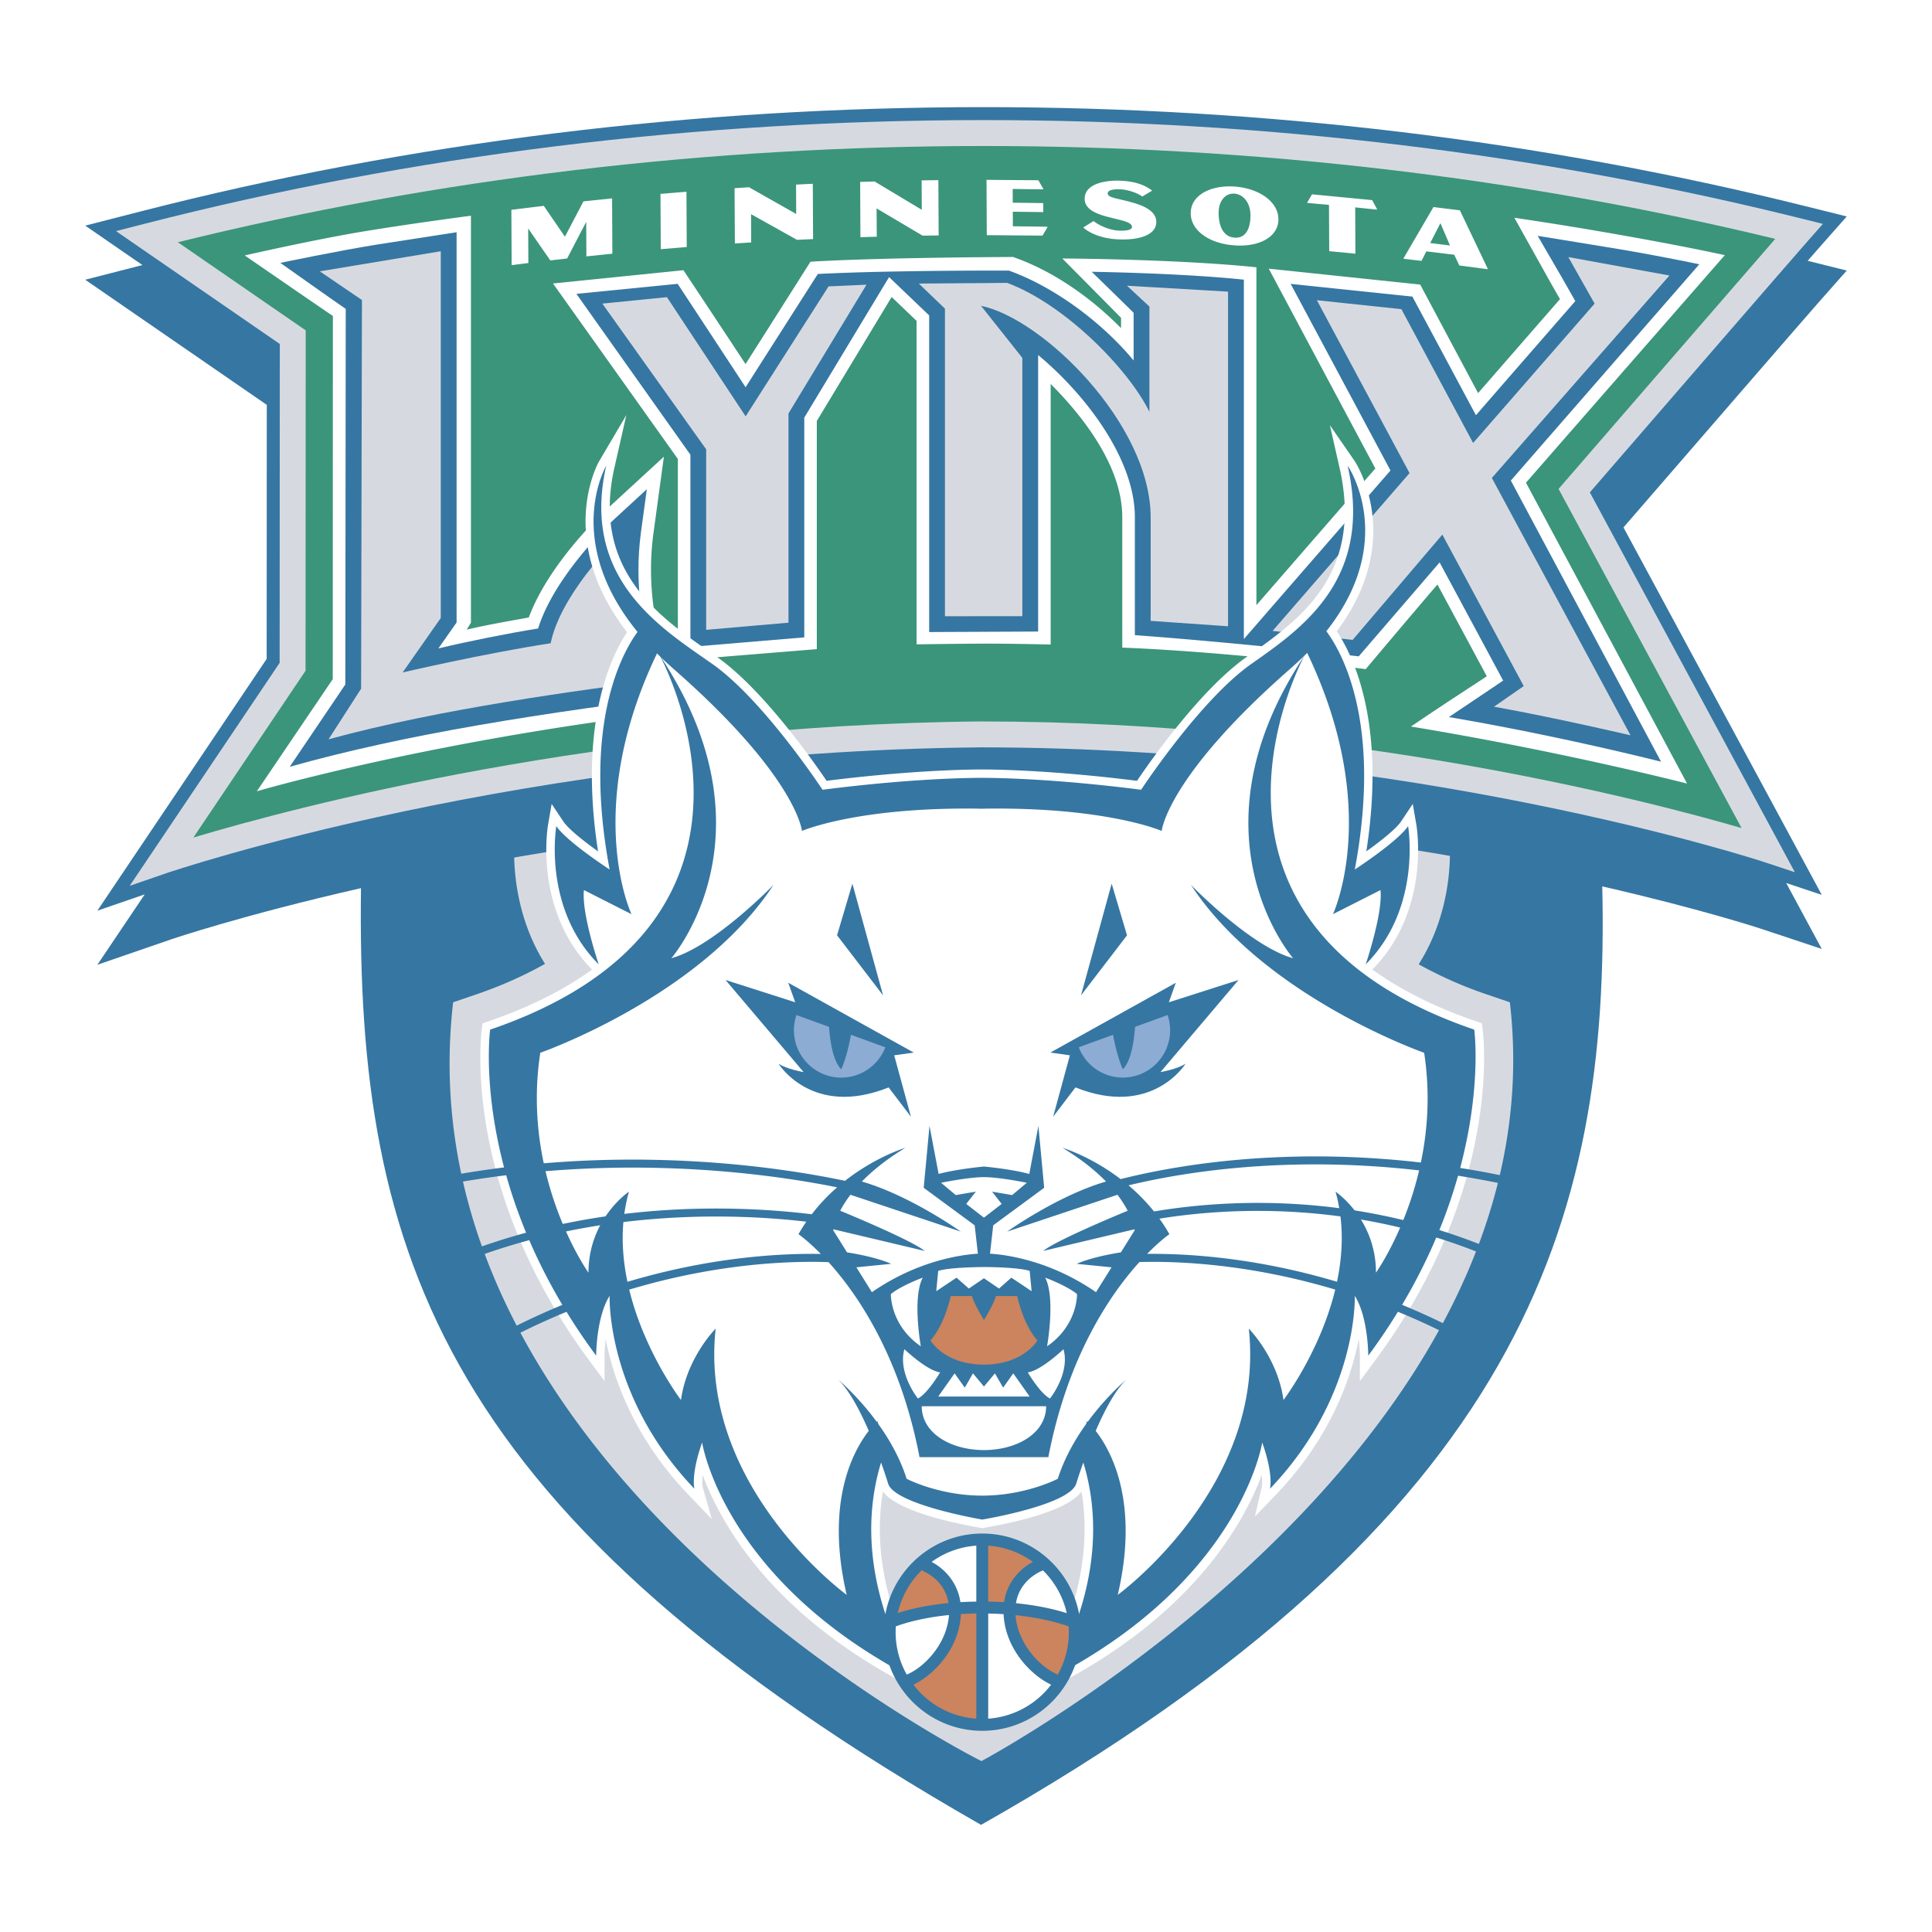
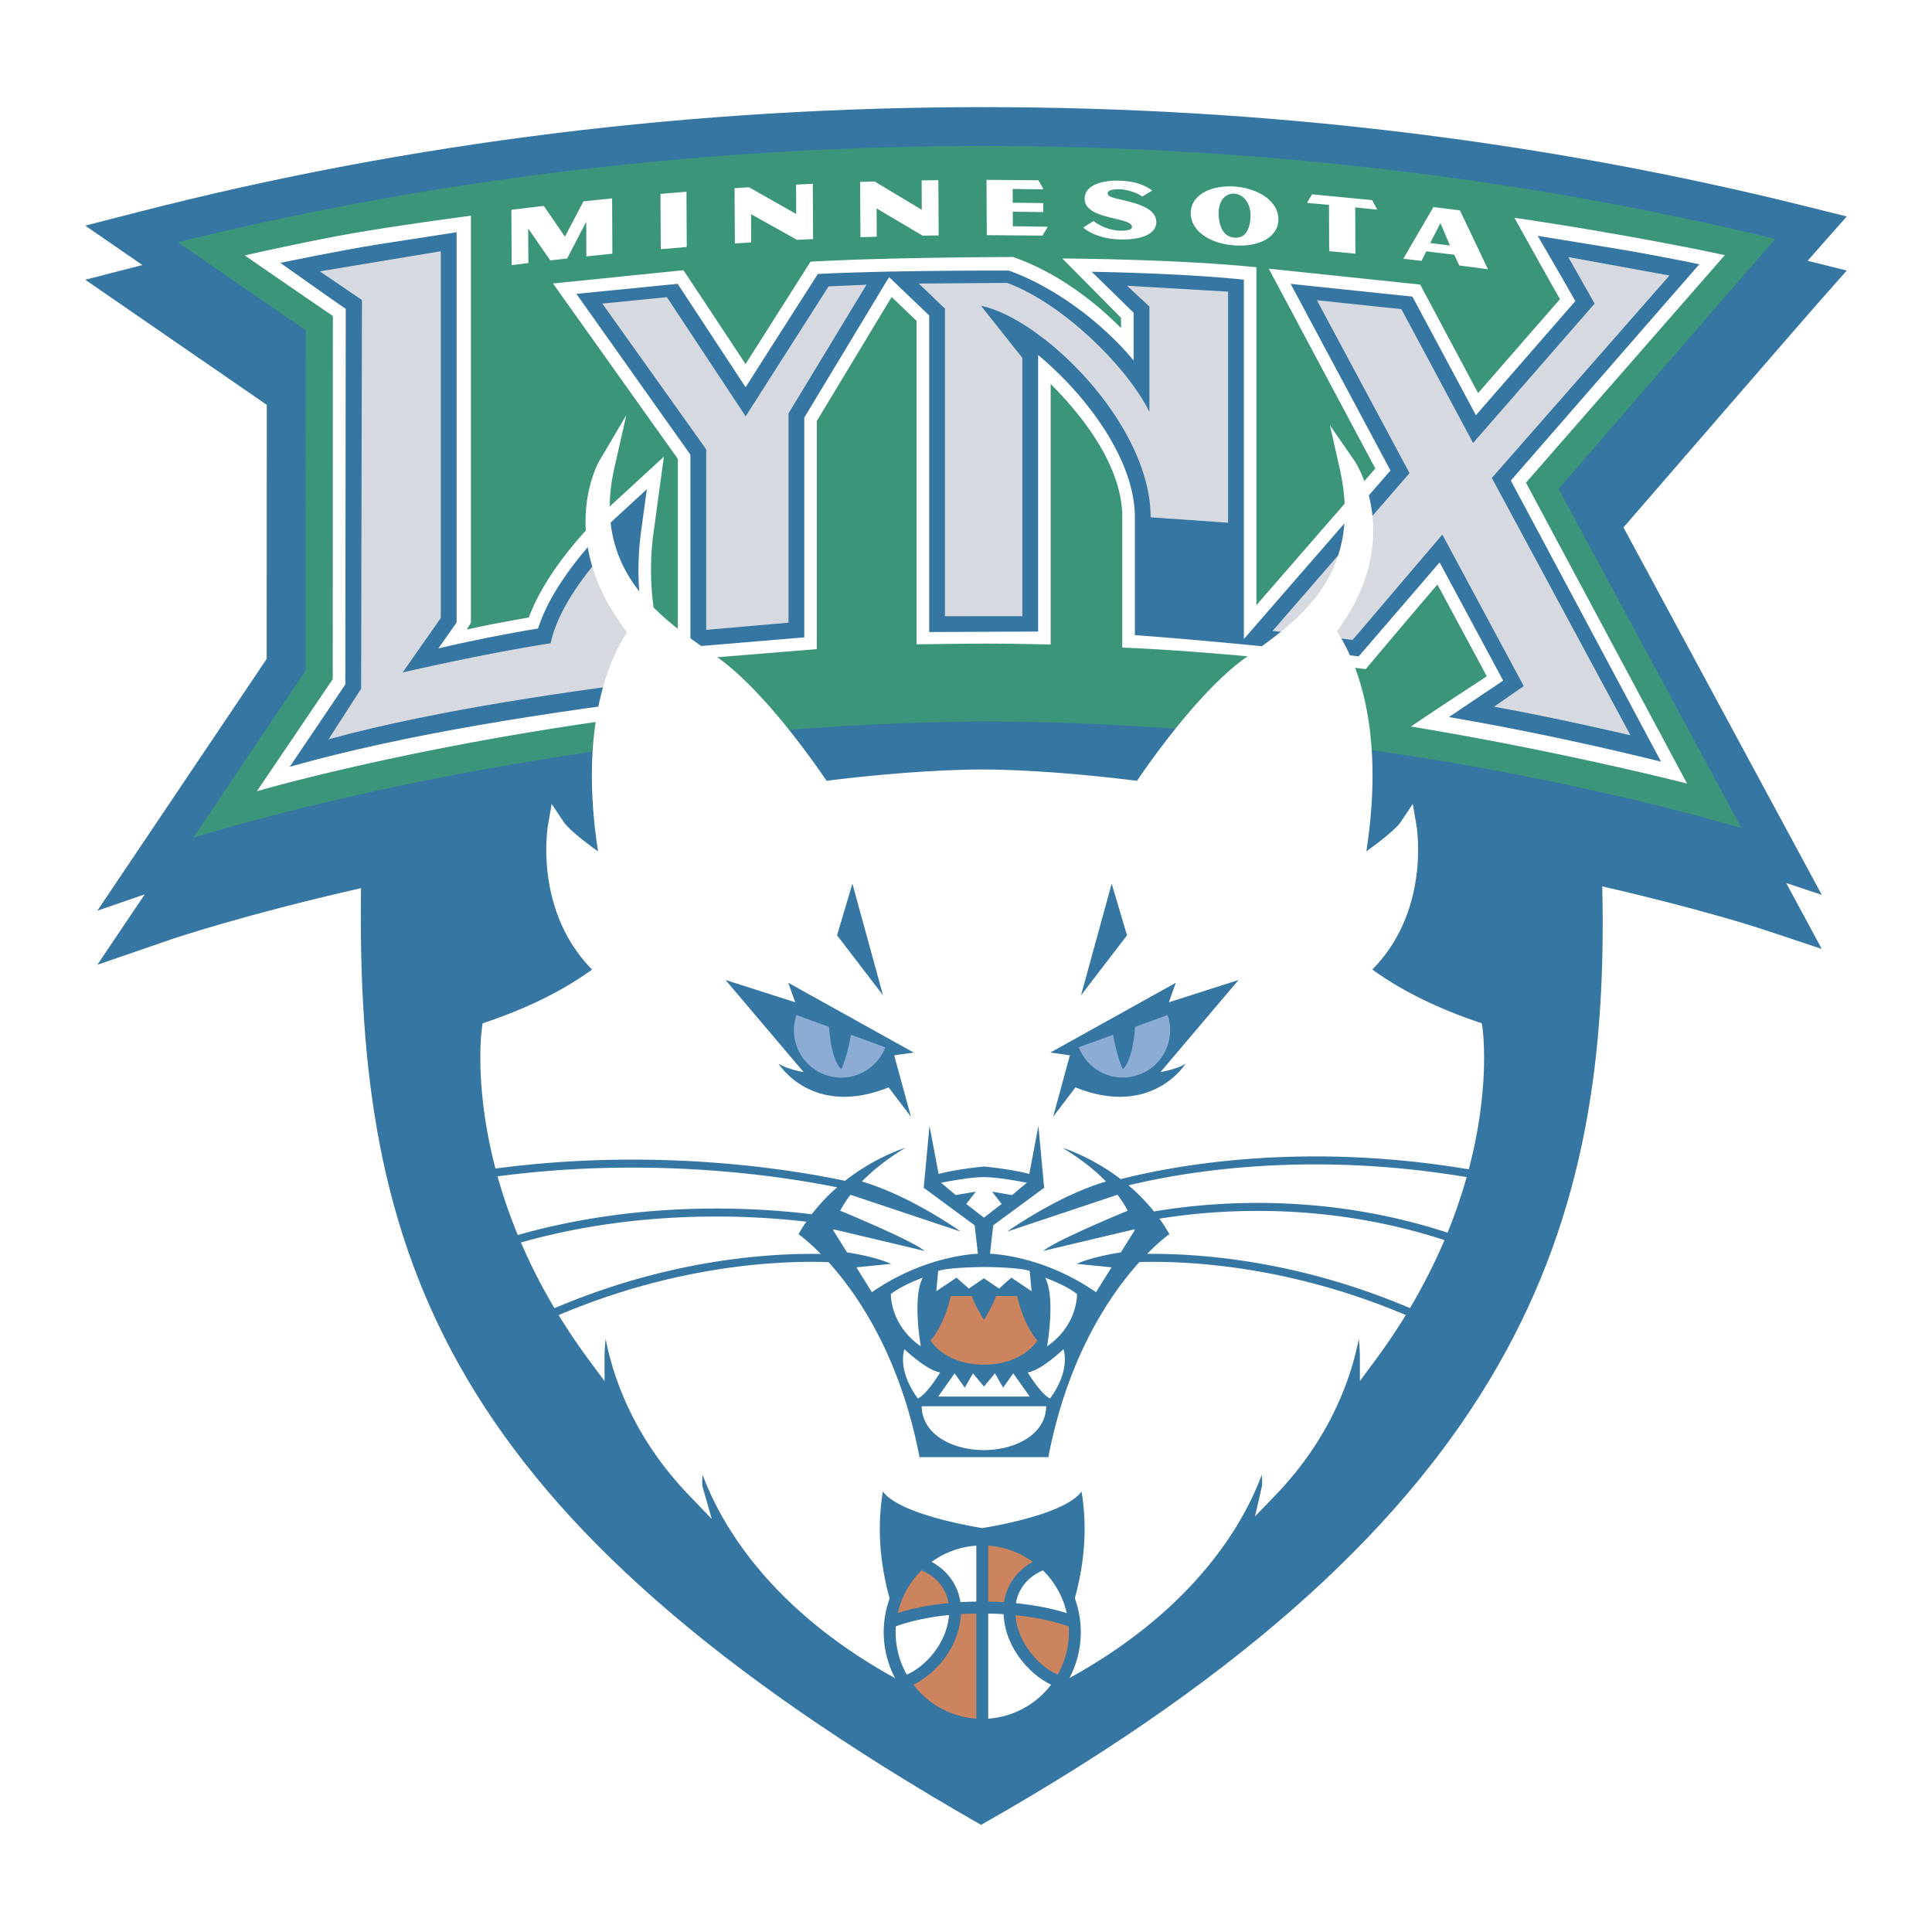
<svg xmlns="http://www.w3.org/2000/svg" width="2500" height="2500" viewBox="0 0 192.756 192.756">
  <g fill-rule="evenodd" clip-rule="evenodd">
    <path fill="#fff" d="M0 0h192.756v192.756H0V0z" />
    <path d="M178.662 83.542L161.974 52.62c5.723-6.612 17.889-20.66 19.455-22.435l2.822-3.192-3.9-.972c.504-.578.879-1.007 1.078-1.233l2.822-3.192-4.133-1.029c-26.316-6.555-53.9-9.878-81.982-9.878-28.894 0-57.201 3.501-84.132 10.411l-5.501 1.411 4.661 3.213 1.046.721c-.067.019-.137.034-.207.053l-5.501 1.41 4.661 3.213 13.455 9.272-.012 25.345L9.713 90.86l4.728-1.629-4.728 7.025 7.291-2.512c.155-.056 7.224-2.452 19.012-5.134-.483 36.773 8.197 62.789 61.865 93.457 54.117-30.656 62.73-60.303 61.977-93.632 9.76 2.237 15.578 4.143 15.719 4.187l6.18 2.053-3.547-6.574 3.547 1.177-3.095-5.736z" fill="#fff" stroke="#fff" stroke-width=".685" stroke-miterlimit="2.613" />
    <path d="M178.662 83.542L161.974 52.62c5.723-6.612 17.889-20.66 19.455-22.435l2.822-3.192-3.9-.972c.504-.578.879-1.007 1.078-1.233l2.822-3.192-4.133-1.029c-26.316-6.555-53.9-9.878-81.982-9.878-28.894 0-57.201 3.501-84.132 10.411l-5.501 1.411 4.661 3.213 1.046.721c-.067.019-.137.034-.207.053l-5.501 1.41 4.661 3.213 13.455 9.272-.012 25.345L9.713 90.86l4.728-1.629-4.728 7.025 7.291-2.512c.155-.056 7.224-2.452 19.012-5.134-.483 36.773 8.197 62.789 61.865 93.457 54.117-30.656 62.73-60.303 61.977-93.632 9.76 2.237 15.578 4.143 15.719 4.187l6.18 2.053-3.547-6.574 3.547 1.177-3.095-5.736z" fill="#3676a2" />
-     <path d="M148.307 99.203a40.773 40.773 0 0 1-6.764-2.996c2.449-3.861 3.064-7.998 3.117-10.817a302.848 302.848 0 0 0-5.092-.833c-11.314 3.959-26.062 4.915-41.447 4.915-15.313.141-30.137.799-41.77-4.745-1.729.271-3.414.546-5.051.83.074 2.799.7 6.833 3.077 10.607-2.02 1.139-4.281 2.164-6.834 3.039l-2.333.795c-5.397 46.67 52.708 75.707 52.708 75.707s57.973-30.861 52.721-75.707l-2.332-.795z" fill="#d6dae0" />
-     <path d="M181.873 22.337l-2.066-.514c-26.213-6.53-53.691-9.841-81.67-9.841-28.786 0-56.984 3.49-83.812 10.369l-2.75.707 2.33 1.606 14.012 9.657-.017 31.814L12.938 88.38l3.646-1.257c.352-.121 35.76-12.145 81.279-12.559 43.199 0 77.775 11.318 78.121 11.434l3.09 1.024-20.455-37.898c3.344-3.864 19.99-23.092 21.842-25.192l1.412-1.595z" fill="#d6dae0" />
    <path d="M97.852 71.978c-37.627.344-68.423 8.55-78.559 11.584l11.19-16.64.017-33.963-.562-.386-12.195-8.405c25.788-6.364 52.816-9.601 80.395-9.601 27.037 0 53.594 3.123 78.98 9.266-5.104 5.866-20.855 24.066-21.035 24.273l-.584.674 18.26 33.837c-9.413-2.742-39.659-10.639-75.907-10.639z" fill="#3b957a" />
    <path d="M172.084 25.458s-3.35-.762-10.186-1.975c-5.756-1.022-9.803-1.604-10.811-1.758l3.65 6.539.902 1.579c-1.549 1.778-5.367 6.155-8.168 9.376-1.961-3.665-5.777-10.827-5.777-10.827l-15.109-1.586s9.137 17.141 10.633 19.934c-1.324 1.516-7.5 8.606-11.865 13.638V26.667c-7.965-.825-19.367-.878-19.367-.878s5.252 5.298 5.861 5.922v1.027c-3.086-3.126-6.721-5.594-10.311-6.931l-.451-.167s-12.685.03-20.223.469c0 0-4.022 6.354-6.479 10.215a2446.422 2446.422 0 0 0-6.197-9.365l-13.014 1.324 12.457 17.506v19.528c-.899-.792-1.623-1.558-1.832-1.742-.294-1.097-.845-3.558-.845-6.743 0-1.129.068-2.346.243-3.627l1.042-7.642-5.728 5.271c-.646.592-5.762 5.443-7.751 10.772-2.086.381-4.086.718-6.202 1.215.125-.178.43-.704.43-.704V21.524s-5.526.716-10.798 1.58c-5.172.868-11.769 2.382-11.769 2.382s7.671 5.288 8.793 6.038c-.006 2.635-.009 34.602-.014 36.235l-7.572 11.186s19.728-5.812 47.565-8.594a187.663 187.663 0 0 0-4.915-4.51l13.217-1.077V42.003c.476-.788 4.591-7.609 7.465-12.369l.39.371 2.098 2.006v32.275s4.255-.062 6.786-.072c2.529-.005 6.594.089 6.594.089V38.31c3.744 3.746 7.143 8.577 7.143 13.274v13.028c11.047.439 24.287 2.149 24.287 2.149s4.377-5.208 7.156-8.442c1.824 3.388 3.68 6.833 4.924 9.152-.881.598-4.051 2.623-7.562 5.016 15.049 2.478 27.545 5.69 27.545 5.69S153.872 51.2 152.247 48.159c2.122-2.438 19.837-22.701 19.837-22.701z" fill="#fff" />
    <path d="M63.699 56.86c0-1.182.071-2.456.255-3.794l.58-4.256-3.191 2.935c-.258.237-5.968 5.563-7.659 10.961-3.007.478-7.143 1.315-9.945 1.986l1.815-2.585V23.17s-4.51.691-7.853 1.216c-3.9.62-9.732 1.841-9.732 1.841s5.625 3.986 6.526 4.591c-.004 1.534-.041 36.526-.042 37.473L28.906 76.5c11.572-3.255 24.916-5.351 41.06-7.35 0 0-4.793-4.435-5.277-4.859-.272-.92-.99-3.692-.99-7.431z" fill="#3676a2" />
    <path d="M169.541 26.367s-4.064-.851-8.006-1.51c-3.941-.649-8.121-1.327-8.121-1.327l2.406 4.141s.791 1.386 1.35 2.37a11543.63 11543.63 0 0 0-9.916 11.384l-6.34-11.835-12.146-1.268c0-.002 9.043 16.902 9.961 18.621A14113.146 14113.146 0 0 0 124.1 63.759V27.902c-6.301-.661-15.182-.786-15.182-.786s3.629 3.523 4.184 4.097v4.754c-3.172-3.832-7.857-7.265-12.189-8.877l-.254-.093s-11.611-.044-19.063.337c-.639 1.003-5.327 8.346-7.208 11.301-1.827-2.786-6.778-10.317-6.778-10.317l-10.1 1.002s10.833 15.288 11.372 16.045v19.177l11.361-.95V41.666c.353-.584 6.294-10.438 8.461-14.021l1.514 1.448 2.485 2.376v31.59l10.872-.051V35.42c4.83 4.027 9.65 10.439 9.65 16.176v11.771c10.521.774 22.334 2.117 22.334 2.117s5.955-6.911 8.07-9.373c1.498 2.779 5.379 9.999 6.34 11.791-1.117.761-5.414 3.64-5.414 3.64 11.119 1.889 21.17 4.454 21.17 4.454l-14.988-28.049c1.269-1.462 18.804-21.58 18.804-21.58z" fill="#3676a2" />
-     <path d="M31.906 27.07l4.205 2.863-.083 38.781-3.248 5.047c11.161-3.062 25.267-4.934 33.297-5.965l-2.765-2.591s-.807-2.279-1.094-5.832c-1.091-1.424-2.161-4.009-2.161-4.009-1.937 2.232-4.474 5.646-5.119 8.814-6.654 1.018-14.768 2.913-14.768 2.913l3.806-5.433V25.067l-12.07 2.003zM86.45 28.405l-3.784.169-8.273 12.965-7.854-11.891-6.442.643 10.36 14.542v18.006l8.211-.715V41.25l7.782-12.845zM114.801 51.613v10.331l7.723.539V29.097l-10.082-.59 2.236 2.079v10.506c-2.057-4.219-8.391-10.707-14.189-12.868l-8.819.067 2.606 2.501V61.48l7.723-.004V35.707l-4.121-5.195c6.145 1.255 16.923 11.8 16.923 21.101zM148.842 47.685l17.719-20.198-10.09-1.838 2.623 4.642-12.121 13.904-7.158-13.352-8.43-.89 9.246 17.249-13.664 15.742 7.988.897 8.947-10.504 8.121 15.114-2.965 2.057c6.244 1.119 13.617 2.854 13.617 2.854l-13.833-25.677z" fill="#d6dae0" />
+     <path d="M31.906 27.07l4.205 2.863-.083 38.781-3.248 5.047c11.161-3.062 25.267-4.934 33.297-5.965l-2.765-2.591s-.807-2.279-1.094-5.832c-1.091-1.424-2.161-4.009-2.161-4.009-1.937 2.232-4.474 5.646-5.119 8.814-6.654 1.018-14.768 2.913-14.768 2.913l3.806-5.433V25.067l-12.07 2.003zM86.45 28.405l-3.784.169-8.273 12.965-7.854-11.891-6.442.643 10.36 14.542v18.006l8.211-.715V41.25l7.782-12.845zM114.801 51.613l7.723.539V29.097l-10.082-.59 2.236 2.079v10.506c-2.057-4.219-8.391-10.707-14.189-12.868l-8.819.067 2.606 2.501V61.48l7.723-.004V35.707l-4.121-5.195c6.145 1.255 16.923 11.8 16.923 21.101zM148.842 47.685l17.719-20.198-10.09-1.838 2.623 4.642-12.121 13.904-7.158-13.352-8.43-.89 9.246 17.249-13.664 15.742 7.988.897 8.947-10.504 8.121 15.114-2.965 2.057c6.244 1.119 13.617 2.854 13.617 2.854l-13.833-25.677z" fill="#d6dae0" />
    <path fill="#fff" d="M51.047 26.45l-.028-5.516 3.236-.396 2.108 3.077 1.849-3.525 2.856-.295.028 5.516-2.592.268-.017-3.446-1.904 3.656-1.68.192-2.206-3.185.018 3.446-1.668.208zM65.896 19.345l2.593-.216.027 5.515-2.591.217-.029-5.516zM74.73 18.682l4.707 2.667-.014-2.932 1.67-.081.029 5.516-1.604.077-4.586-2.563.015 2.821-1.628.105-.031-5.517 1.442-.093zM87.258 18.105l4.708 2.825-.015-2.934 1.67-.023.028 5.516-1.601.021-4.59-2.717.017 2.823-1.63.051-.028-5.517 1.441-.045zM101.035 18.853l.006 1.371 3.043.038.008.899-3.045-.037.006 1.451 3.443.044v.067l-.482.821-5.563-.045-.027-5.519 5.174.041.482.841v.067l-3.045-.039zM114.953 19.017l-.988.59c-.59-.435-1.621-.698-2.188-.72-.576-.02-1.264.042-1.262.409.002.404.801.473 2.078.804 1.129.294 2.768.803 2.771 2.037.008 1.352-1.799 1.822-3.695 1.749-1.914-.064-3.123-.745-3.592-1.191l1.027-.642c.51.42 1.596.927 2.561.959.379.015 1.275.015 1.273-.37-.004-.489-1.012-.641-2.043-.908-1-.255-2.67-.647-2.678-1.882-.01-1.546 2.094-1.874 3.523-1.824 1.43.057 2.391.377 3.213.989zM123.18 23.709c-1.186-.078-1.592-1.241-1.596-2.456-.006-1.231.686-1.992 1.572-1.933.885.062 1.598.916 1.605 2.146.005 1.216-.4 2.324-1.581 2.243zm-4.381-2.431c.008 1.788 1.961 3.049 4.387 3.205 2.42.171 4.371-.828 4.361-2.616-.01-1.77-1.969-3.086-4.395-3.256-2.423-.156-4.365.895-4.353 2.667zM137.377 20.846v.069l-2.168-.225.02 4.621-2.614-.252-.023-4.62-2.16-.192v-.069l.472-.79 5.994.577.479.881zM142.691 24.249l1.02-1.985.953 2.227-1.973-.242zm2.401 1.167l.504 1.072 2.826.371v-.067l-2.768-5.808-2.637-.327-2.975 5.095v.07l1.783.205.482-.949 2.785.338zM147.914 102.613l-.07-.516-.488-.168c-4.113-1.402-7.596-3.143-10.438-5.199 5.793-5.88 4.449-14.107 4.391-14.456l-.357-2.067-1.164 1.746c-.514.772-2.121 2.023-3.469 2.987 1.967-12.689-1.242-19.41-2.949-21.953 6.932-9.288 1.834-16.917 1.773-17.004l-2.461-3.564.959 4.227c2.43 10.703-4.02 15.221-9.199 18.852l-.051.037c-4.611 3.23-9.691 10.5-10.953 12.367-8.41-1.053-13.963-1.133-15.484-1.131-1.082-.001-6.843.047-15.485 1.129-1.263-1.865-6.341-9.134-10.951-12.365l-.771-.539c-4.962-3.443-11.759-8.16-9.444-18.349l1.188-5.237-2.726 4.624c-.053.088-4.388 7.746 2.798 17.042-1.718 2.604-4.835 9.313-2.895 21.867-1.344-.963-2.951-2.214-3.464-2.987l-1.165-1.746-.359 2.067c-.06.349-1.403 8.575 4.393 14.456-2.845 2.057-6.323 3.797-10.437 5.199l-.49.168-.07.516c-.087.643-2.014 15.934 10.73 33.139l1.51 2.039v-2.539c0-.014.005-.725.109-1.672.758 3.887 2.795 9.83 8.253 15.533l2.339 2.439-.929-3.248c.002.004-.073-.363.018-1.158 1.756 4.746 6.826 14 20.909 21.188l2.927 1.494-1.857-2.715c-.064-.092-5.664-8.482-3.997-18.311 1.517 2.084 7.784 3.295 9.773 3.629l.139.023.137-.023c1.986-.33 8.244-1.518 9.766-3.627 1.662 9.824-3.936 18.215-3.996 18.307l-1.848 2.709c0 .002 2.914-1.488 2.914-1.488 14.082-7.186 19.152-16.438 20.91-21.188.092.799.014 1.172.012 1.178l-.688 2.969c-.006.023 2.104-2.18 2.104-2.18 5.459-5.703 7.498-11.648 8.254-15.533a17.5 17.5 0 0 1 .109 1.672l.004 2.533 1.504-2.033c12.746-17.206 10.824-32.497 10.732-33.14z" />
    <path fill="#3676a2" d="M107.854 99.305l3.058-11.141 1.531 5.152-4.589 5.989zM104.793 105.014l12.518-6.963-.695 1.947 6.955-2.225-7.789 9.188s1.67-.279 2.504-.836c0 0-3.338 5.432-10.988 2.367l-2.225 2.924 1.67-6.127-1.95-.275zM88.103 99.305l-3.06-11.141-1.53 5.152 4.59 5.989zM91.163 105.014l-12.519-6.963.695 1.947-6.953-2.225 7.788 9.188s-1.667-.279-2.502-.836c0 0 3.337 5.432 10.987 2.367l2.225 2.924-1.67-6.127 1.949-.275z" />
    <path d="M116.494 101.271l-3.252 1.18c-.082 1.234-.35 3.365-1.215 4.23 0 0-.555-1.115-.973-3.438l-3.428 1.242a4.718 4.718 0 0 0 4.4 3.025 4.724 4.724 0 0 0 4.468-6.239zM84.901 103.244c-.415 2.322-.97 3.438-.97 3.438-.867-.865-1.134-2.996-1.215-4.23l-3.255-1.18a4.724 4.724 0 0 0 4.47 6.241 4.718 4.718 0 0 0 4.399-3.025l-3.429-1.244z" fill="#8cacd4" />
-     <path d="M147.086 102.727c-31.535-10.779-16.922-37.341-16.922-37.341-11.918 17.901-1.15 30.217-1.15 30.217-4.23-1.154-10.191-7.314-10.191-7.314 7.307 11.167 23.264 16.747 23.264 16.747 1.924 12.51-4.807 21.941-4.807 21.941 0-5.389-4.035-8.084-4.035-8.084 2.881 10.201-5.193 20.787-5.193 20.787-.578-4.234-3.461-7.121-3.461-7.121 1.732 15.783-13.074 26.562-13.074 26.562 2.168-9.262-.662-14.387-2.199-16.363.869-2.01 1.949-4.072 3.07-5.129 0 0-1.955 1.619-3.873 4.234l-.074-.066-.074.271c-1.1 1.539-2.174 3.4-2.832 5.471 0 0-3.193 1.68-7.539 1.68-4.345 0-7.542-1.68-7.542-1.68-.657-2.072-1.728-3.934-2.833-5.471l-.07-.271s-.029.023-.074.066c-1.919-2.615-3.875-4.234-3.875-4.234 1.122 1.057 2.202 3.119 3.074 5.129-1.54 1.977-4.37 7.102-2.201 16.363 0 0-14.805-10.779-13.074-26.562 0 0-2.885 2.887-3.46 7.121 0 0-8.076-10.586-5.192-20.787 0 0-4.037 2.695-4.037 8.084 0 0-6.729-9.432-4.808-21.941 0 0 15.958-5.58 23.265-16.747 0 0-5.959 6.16-10.191 7.314 0 0 10.681-12.222-1.02-30.011.393.379.801.758 1.237 1.141 12.306 10.779 12.817 16.169 12.817 16.169s5.49-2.399 17.686-2.222v.008c.09-.002.43-.002.514 0v-.008c12.201-.177 17.689 2.222 17.689 2.222s.514-5.39 12.818-16.169a33.21 33.21 0 0 0 1.697-1.596c7.51 15.634 2.572 26.07 2.572 26.07l4.742-2.404c.256 2.311-1.475 7.413-1.475 7.413 5.641-5.647 4.23-13.796 4.23-13.796-1.029 1.541-5.318 4.332-5.318 4.332 2.764-14.699-1.355-21.788-2.838-23.775 7.23-9.134 2.125-16.517 2.125-16.517 2.564 11.291-4.457 16.168-9.582 19.761-5.127 3.593-11.023 12.573-11.023 12.573-8.818-1.131-14.641-1.188-15.895-1.187-1.254-.001-7.077.056-15.892 1.187 0 0-5.896-8.98-11.024-12.573-5.125-3.593-13.116-8.47-10.553-19.761 0 0-4.364 7.42 3.121 16.589-1.525 2.083-5.515 9.177-2.783 23.703 0 0-4.292-2.791-5.319-4.332 0 0-1.409 8.149 4.229 13.796 0 0-1.73-5.102-1.474-7.413l4.743 2.404s-4.927-10.412 2.548-26.019l.352.353c1.117 2.155 13.145 26.88-17 37.186 0 0-2.115 15.395 10.576 32.525 0 0 0-3.848 1.344-5.965 0 0-.384 10.01 8.461 19.248 0 0-.384-1.348.768-4.619 0 0 2.115 13.857 21.342 23.672 0 0-6.989-10.23-3.488-21.676.452 1.271.72 2.158.72 2.158.785 2.086 9.374 3.537 9.374 3.537.305-.049 8.576-1.451 9.361-3.537 0 0 .27-.889.721-2.158 3.504 11.445-3.488 21.676-3.488 21.676 19.229-9.814 21.34-23.672 21.34-23.672 1.156 3.271.77 4.619.77 4.619 8.844-9.238 8.463-19.248 8.463-19.248 1.346 2.117 1.346 5.965 1.346 5.965 12.687-17.131 10.574-32.525 10.574-32.525z" fill="#3676a2" />
    <path d="M151.395 118.436c.121-.244.242-.49.361-.738-18.998-4.314-33.953-1.58-39.949-.057-2.996-2.291-5.801-3.123-5.801-3.123 1.908 1.152 3.311 2.305 4.342 3.363-4.85 1.41-9.863 4.996-9.863 4.996l11.004-3.676c.447.586.775 1.123 1.021 1.594-1.781.738-7.25 3.045-8.43 4.01l9.107-2.158.018.102-1.375 2.199c-1.146.182-3.057.551-4.41 1.145l3.48.346-1.553 2.482c-4.635-3.195-9.016-3.746-10.576-3.84l.322-2.832 5.084-3.744-.576-6.172-.91 4.793c-1.74-.473-4.268-.717-4.512-.74v-.004l-.012.004-.012-.004v.004c-.244.023-2.768.268-4.51.74l-.91-4.793-.578 6.172 5.084 3.744.324 2.832c-1.56.094-5.942.645-10.578 3.84l-1.548-2.482 3.475-.346c-1.355-.594-3.262-.963-4.407-1.145l-1.375-2.199.015-.102 9.108 2.158c-1.179-.965-6.646-3.271-8.429-4.01.245-.471.577-1.008 1.02-1.594l11.008 3.676s-5.016-3.586-9.865-4.996c1.03-1.059 2.434-2.211 4.338-3.363 0 0-2.94.875-6.022 3.293-6.498-1.373-23.757-4.113-43.205.258.12.248.244.49.363.74 18.638-4.15 35.213-1.734 42.056-.348a18.575 18.575 0 0 0-2.53 2.686c-7.216-.885-22.284-1.598-36.904 4.777.127.234.255.473.385.707 14.146-6.15 28.711-5.59 35.979-4.744-.273.396-.536.811-.784 1.248 0 0 .902.619 2.229 1.971-5.979-.104-19.043.756-33.253 8.691.139.225.285.445.426.676 14.715-8.205 28.164-8.74 33.598-8.549 2.904 3.219 7.148 9.398 9.077 19.457h12.852c1.934-10.07 6.182-16.254 9.086-19.467 5.666-.154 18.951.527 33.434 8.656.141-.225.281-.455.42-.682-14.01-7.871-26.934-8.852-33.084-8.789 1.322-1.348 2.221-1.965 2.221-1.965a16.253 16.253 0 0 0-.994-1.547c6.787-1.098 19.84-1.932 33.627 4.121.131-.236.258-.469.387-.705-14.281-6.289-27.801-5.279-34.555-4.135a19.216 19.216 0 0 0-2.543-2.605c6.276-1.521 20.647-3.911 38.802.173zM96.4 120.115l.961-1.225-2.008.342-1.463-1.23c.98-.191 2.997-.557 4.278-.561 1.283.004 3.299.369 4.279.561l-1.465 1.23-2.006-.342.961 1.225-1.77 1.371-1.767-1.371zm-2.795 6.684c1.033-.344 3.942-.383 4.551-.387h.12c.604.004 3.428.043 4.457.387l.191 2.023-2.021-1.35-1.229 1.086-1.506-1.025-1.505 1.025-1.229-1.086-2.022 1.35.193-2.023zm7.489 10.222l1.639 2.314h-9.127l1.636-2.314 1.013 1.424.82-1.424 1.094 1.314 1.096-1.314.818 1.424 1.011-1.424zm-12.211-7.91c1.06-.867 3.18-1.639 3.18-1.639-1.061 2.027-.193 6.85-.193 6.85-3.083-2.125-2.987-5.211-2.987-5.211zm2.698 10.418s-2.023-2.508-1.35-4.92c0 0 2.218 2.123 3.566 2.314-.001.001-1.254 2.124-2.216 2.606zm6.648 5.147v.006l-.061-.002-.059.002v-.006c-3.407-.039-6.147-1.77-6.147-4.375h12.413c0 2.605-2.742 4.336-6.146 4.375zm6.529-5.147c-.963-.482-2.217-2.605-2.217-2.605 1.346-.191 3.564-2.314 3.564-2.314.674 2.411-1.347 4.919-1.347 4.919zm-.291-5.207s.867-4.822-.189-6.85c0 0 2.115.771 3.178 1.639-.001 0 .095 3.086-2.989 5.211zM97.998 153.002c-5.418 0-9.829 4.412-9.829 9.84 0 5.426 4.41 9.842 9.829 9.842 5.42 0 9.832-4.416 9.832-9.842 0-5.428-4.412-9.84-9.832-9.84z" fill="#3676a2" />
    <path d="M104.072 156.693a8.664 8.664 0 0 1 2.359 4.252c-1.02-.328-2.727-.758-5.068-.994.385-2.416 2.6-3.234 2.699-3.27 0 .001-.029-.027.01.012zM95.82 159.846c-.317-2.15-1.771-3.441-2.876-4.014a8.604 8.604 0 0 1 4.463-1.621v5.582a35.36 35.36 0 0 0-1.587.053zM89.377 162.264c.764-.285 2.552-.854 5.302-1.131-.207 2.883-2.464 5.217-4.211 5.941a8.584 8.584 0 0 1-1.091-4.81zM98.594 171.471v-10.488a35.89 35.89 0 0 1 1.533.061c.162 3.459 2.742 6.102 4.744 7.037a8.637 8.637 0 0 1-6.277 3.39z" fill="#fff" />
    <path d="M98.594 159.793v-5.582a8.594 8.594 0 0 1 4.463 1.621c-1.105.572-2.566 1.867-2.881 4.021a36.56 36.56 0 0 0-1.582-.06zM92.052 156.574l-.048.139h-.002c.099.037 2.242.822 2.631 3.227-2.354.23-4.046.664-5.06.994a8.64 8.64 0 0 1 2.479-4.36zM91.13 168.08c2.005-.939 4.585-3.582 4.74-7.045a34.938 34.938 0 0 1 1.537-.055v10.49a8.62 8.62 0 0 1-6.277-3.39zM105.533 167.074c-1.746-.725-3.998-3.055-4.215-5.928 2.723.285 4.531.84 5.303 1.123a8.615 8.615 0 0 1-1.088 4.805zM103.504 133.742c-1.443-1.639-2.021-4.436-2.021-4.436h-2.121c-.184.721-1.076 2.205-1.193 2.389-.111-.184-1.012-1.668-1.192-2.389h-2.118s-.58 2.797-2.024 4.436c0 0 1.392 2.398 5.322 2.41h.024c3.932-.011 5.323-2.41 5.323-2.41z" fill="#cb845d" />
  </g>
</svg>